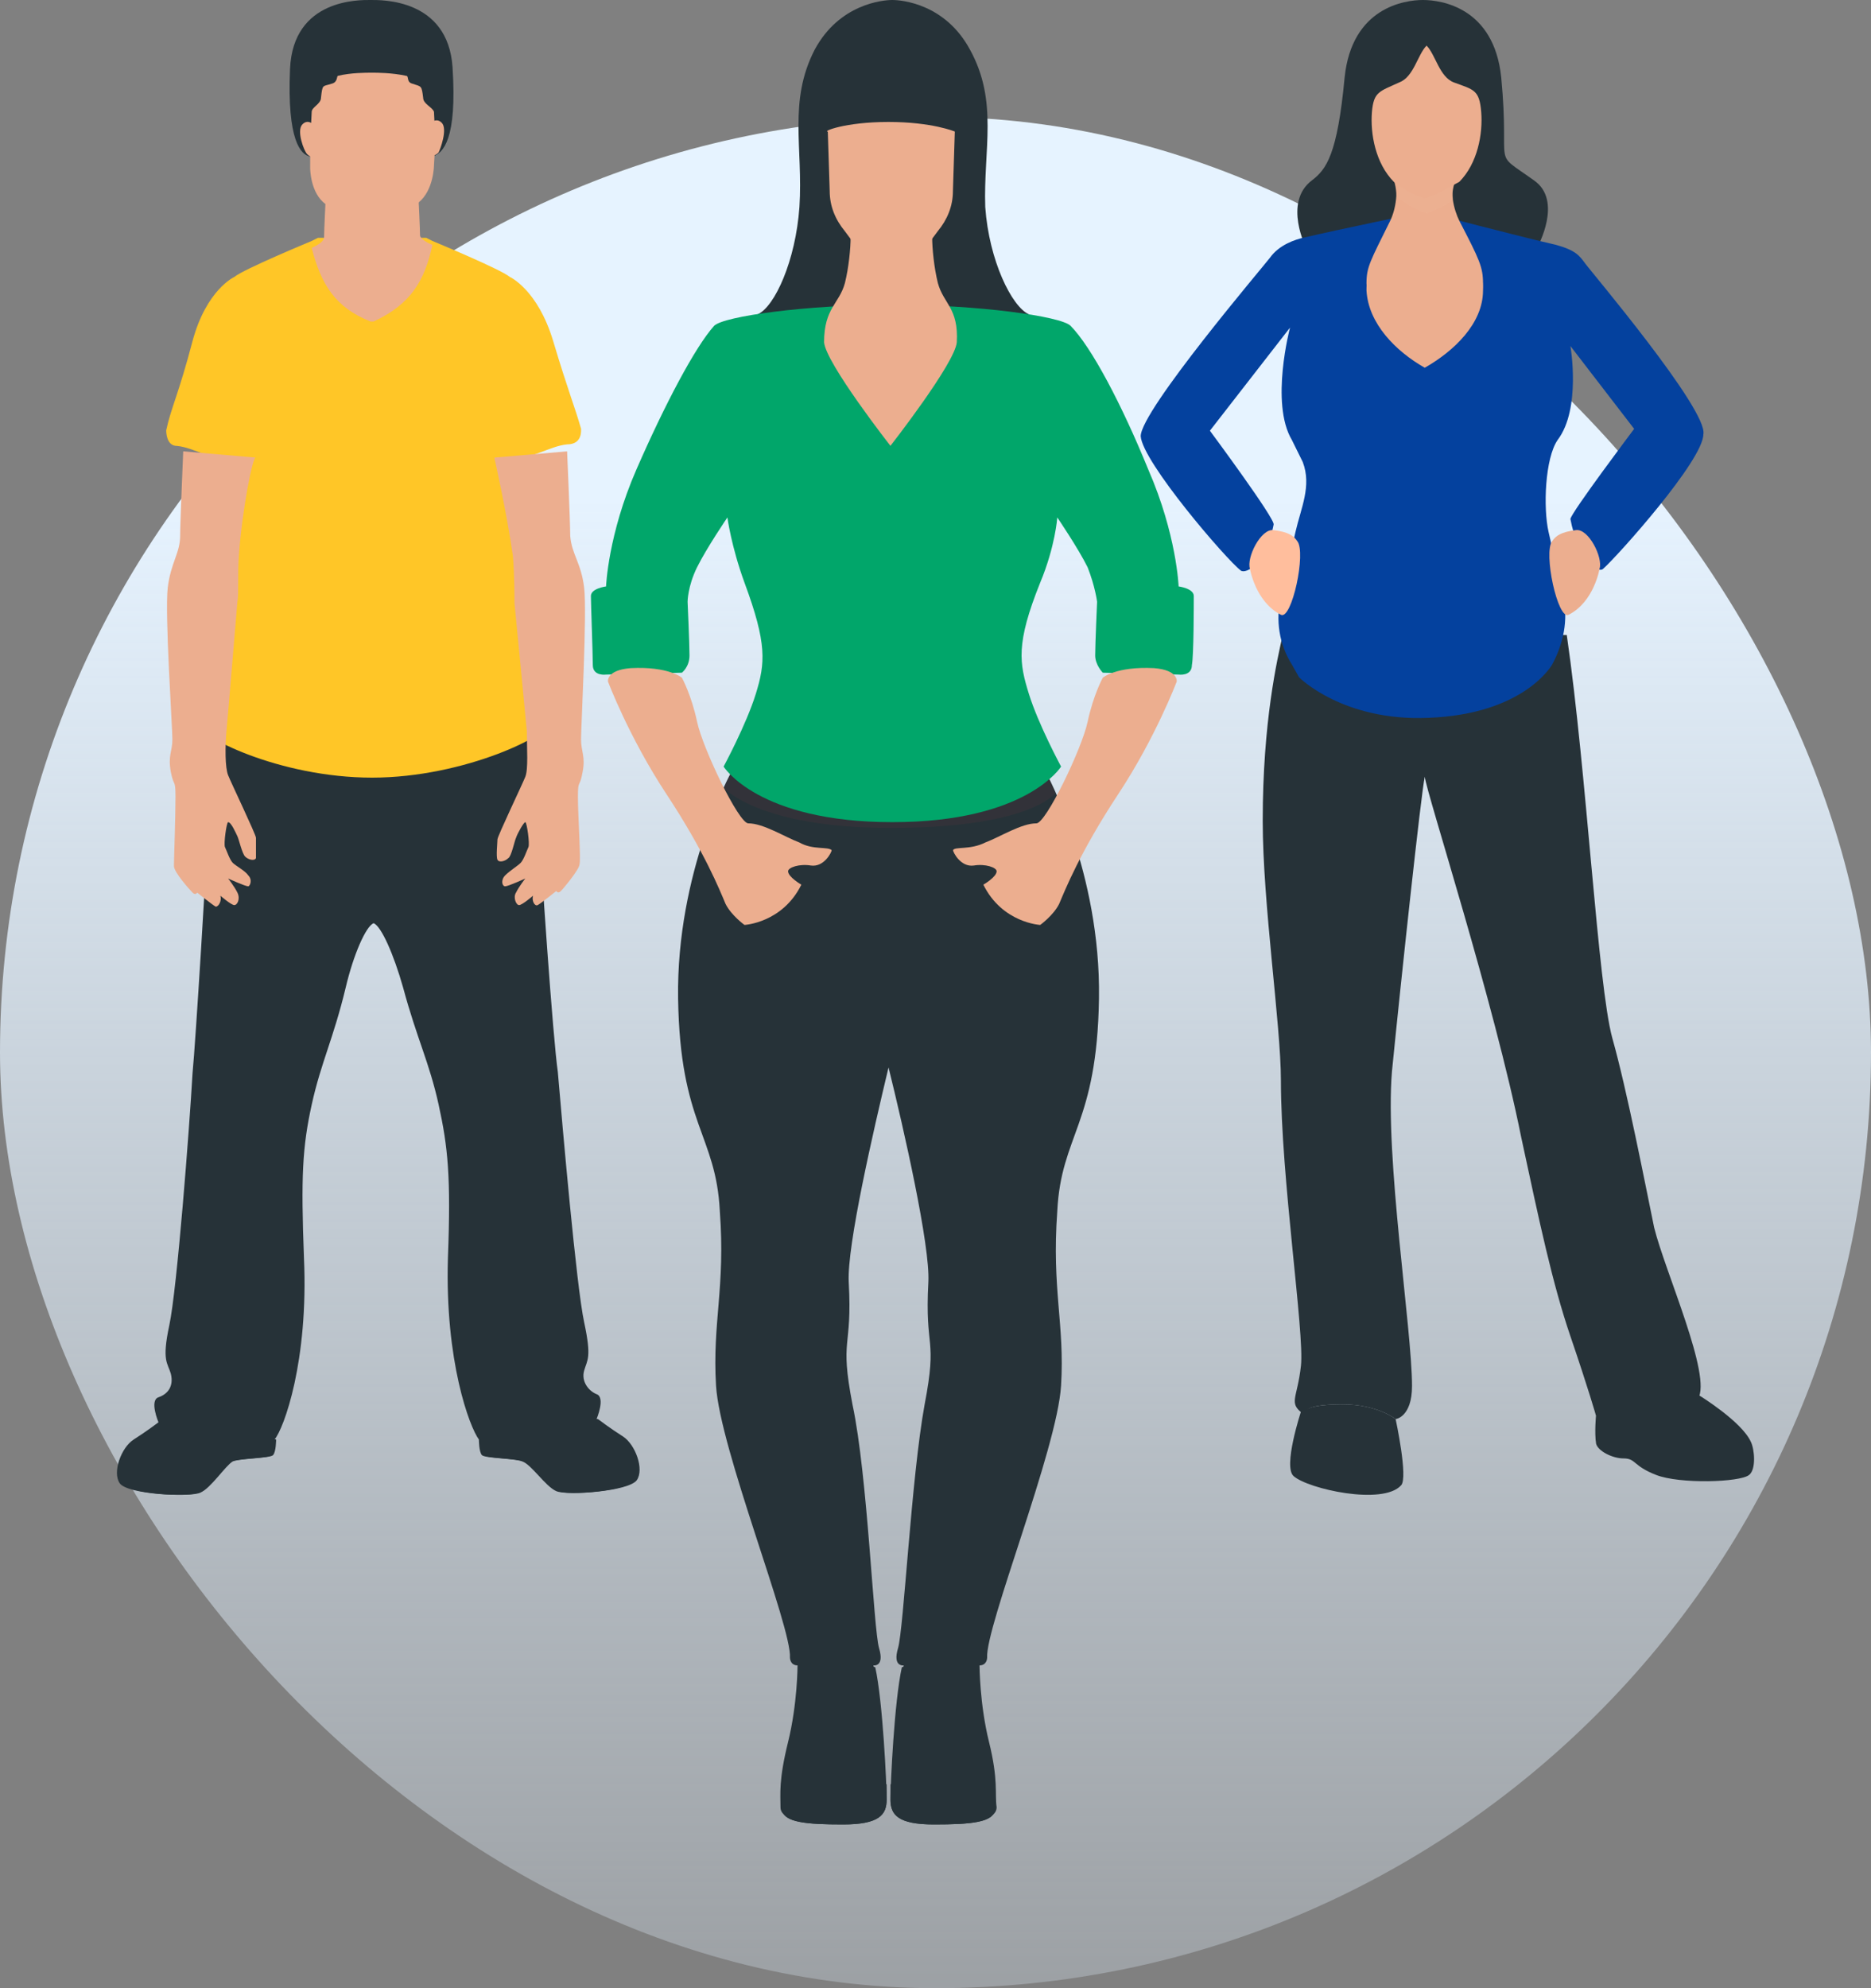
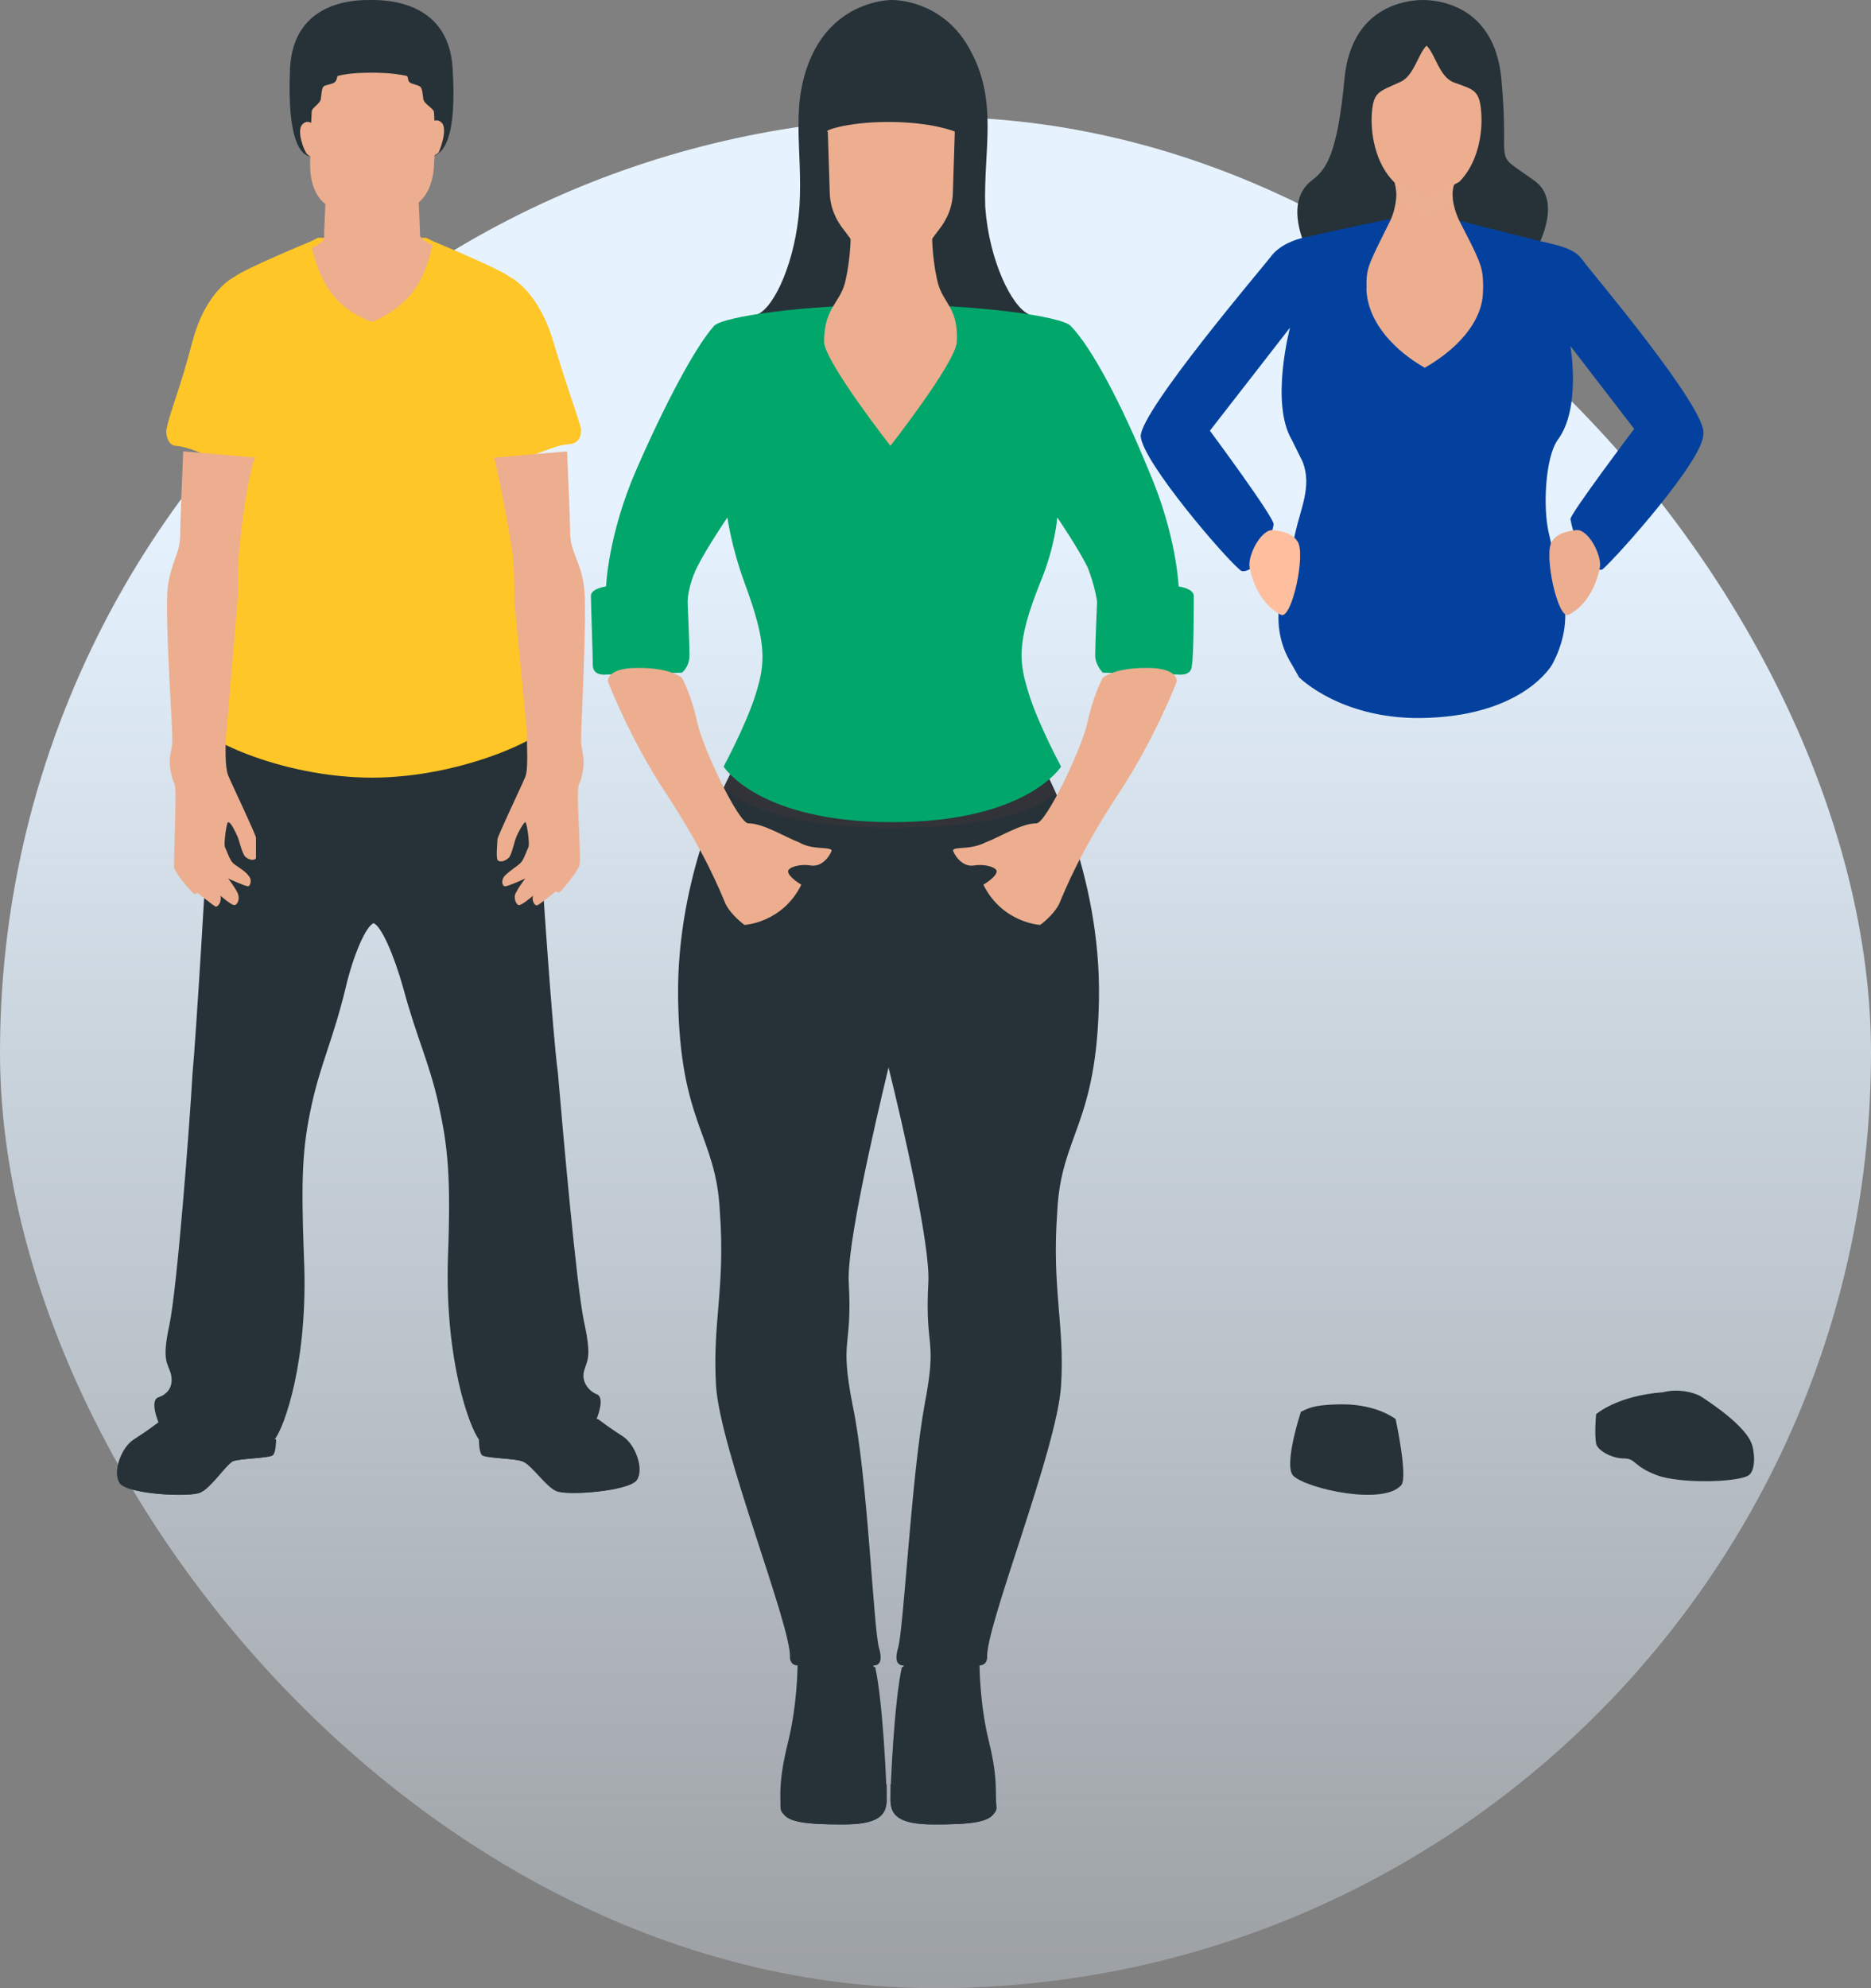
<svg xmlns="http://www.w3.org/2000/svg" width="80" height="85" viewBox="0 0 80 85" fill="none">
  <rect x="0" y="0" width="80" height="85" fill="#808080" stroke="none" />
  <rect y="5" width="80" height="80" rx="40" fill="url(#paint0_linear)" />
  <path d="M12.401 2.943C12.534 -0.067 15.379 0 15.843 0C16.306 0 19.152 -0.067 19.35 2.877C19.549 5.954 18.953 6.556 18.49 6.69C18.358 6.957 18.027 7.158 17.762 7.158H13.99C13.659 7.158 13.394 6.957 13.261 6.69C12.864 6.623 12.269 6.021 12.401 2.943Z" fill="#263238" />
  <path d="M5.717 61.543C6.246 61.208 6.776 60.807 6.776 60.807C6.776 60.807 6.379 59.87 6.776 59.737C7.173 59.603 7.437 59.268 7.305 58.733C7.173 58.265 6.908 58.198 7.239 56.66C7.57 55.121 8.099 48.231 8.232 45.889C8.364 44.552 8.827 36.993 8.96 34.25C9.092 31.44 9.291 30.571 9.291 30.571L15.975 32.845L22.66 30.504C22.66 30.504 22.858 31.44 22.991 34.183C23.123 36.993 23.652 44.485 23.851 45.823C24.05 48.164 24.645 54.987 24.976 56.526C25.307 58.064 25.108 58.131 24.976 58.599C24.844 59.068 25.175 59.469 25.506 59.603C25.903 59.737 25.506 60.673 25.506 60.673C25.506 60.673 26.035 61.075 26.565 61.409C27.094 61.743 27.491 62.814 27.16 63.282C26.829 63.75 24.248 63.951 23.785 63.75C23.322 63.55 22.726 62.613 22.329 62.479C21.998 62.346 20.74 62.346 20.608 62.212C20.476 62.078 20.476 61.543 20.476 61.543C20.078 61.008 19.02 58.198 19.152 53.783C19.284 50.305 19.152 49.034 18.755 47.227C18.358 45.421 17.828 44.418 17.233 42.21C16.835 40.806 16.306 39.602 15.975 39.468C15.644 39.602 15.115 40.806 14.784 42.21C14.254 44.418 13.725 45.421 13.328 47.227C12.931 49.034 12.864 50.305 12.997 53.783C13.195 58.198 12.136 61.075 11.739 61.543C11.739 61.543 11.739 62.078 11.607 62.212C11.475 62.346 10.217 62.346 9.886 62.479C9.555 62.613 8.96 63.55 8.496 63.817C8.033 64.018 5.452 63.884 5.121 63.416C4.79 62.947 5.187 61.877 5.717 61.543Z" fill="#263238" />
  <path d="M7.107 18.396C7.305 17.459 7.636 16.857 8.232 14.583C8.827 12.376 10.019 11.84 10.019 11.84C10.416 11.506 13.328 10.302 13.328 10.302C13.328 10.302 13.46 10.235 13.593 10.168H18.226C18.358 10.235 18.49 10.302 18.49 10.302C18.49 10.302 21.402 11.506 21.799 11.84C21.799 11.84 22.991 12.376 23.653 14.583C24.314 16.791 24.579 17.392 24.844 18.329C24.844 18.396 24.91 18.998 24.248 18.998C23.52 19.065 22.66 19.667 21.866 19.6C21.866 19.6 22.527 25.286 22.991 27.36C23.52 29.433 23.52 30.838 23.52 30.838C23.653 31.373 19.88 33.246 15.909 33.246C11.938 33.246 8.364 31.44 8.43 30.905C8.43 30.905 8.43 29.5 8.894 27.427C9.357 25.353 9.953 19.667 9.953 19.667C9.158 19.734 8.298 19.132 7.57 19.065C7.107 19.065 7.107 18.463 7.107 18.396Z" fill="#FFC627" />
  <path d="M21.601 61.542C22.197 61.743 22.66 61.609 22.859 61.476C24.315 60.338 25.572 60.673 25.572 60.673C25.572 60.673 26.102 61.074 26.631 61.409C27.161 61.743 27.558 62.813 27.227 63.282C26.896 63.75 24.315 63.951 23.851 63.75C23.388 63.549 22.793 62.613 22.395 62.479C22.064 62.345 20.807 62.345 20.675 62.211C20.542 62.078 20.542 61.542 20.542 61.542C20.873 61.409 21.27 61.476 21.601 61.542Z" fill="#263238" />
  <path d="M18.358 5.315C18.358 5.315 18.622 4.981 18.887 5.248C19.152 5.516 18.821 6.385 18.755 6.519C18.622 6.653 18.424 6.72 18.424 6.519C18.424 6.051 18.358 5.315 18.358 5.315Z" fill="#ECAE8F" />
  <path d="M13.328 10.601C13.592 10.467 13.857 10.333 13.857 10.132C13.857 9.865 13.923 8.527 13.923 8.527C13.923 8.527 14.784 9.263 15.909 9.263C17.034 9.263 17.894 8.46 17.894 8.46C17.894 8.46 17.96 9.798 17.96 10.065C17.96 10.199 18.291 10.4 18.49 10.467C18.159 12.005 17.563 13.009 15.975 13.745H15.843C14.32 13.143 13.725 12.139 13.328 10.601Z" fill="#ECAE8F" />
  <path d="M10.813 61.61C10.217 61.81 9.754 61.677 9.555 61.543C8.099 60.406 6.842 60.807 6.842 60.807C6.842 60.807 6.312 61.208 5.783 61.543C5.253 61.877 4.856 62.948 5.187 63.416C5.518 63.884 8.099 64.018 8.563 63.817C9.026 63.617 9.621 62.68 9.952 62.479C10.283 62.346 11.541 62.346 11.673 62.212C11.806 62.078 11.806 61.543 11.806 61.543C11.541 61.476 11.144 61.543 10.813 61.61Z" fill="#263238" />
  <path d="M13.46 5.382C13.46 5.382 13.196 5.047 12.931 5.315C12.666 5.582 12.997 6.452 13.129 6.586C13.262 6.719 13.46 6.786 13.46 6.586C13.46 6.117 13.46 5.382 13.46 5.382Z" fill="#ECAE8F" />
  <path d="M13.328 4.781C13.328 4.58 13.725 4.446 13.725 4.179C13.791 3.577 13.791 3.71 14.188 3.577C14.453 3.51 14.387 3.242 14.453 3.242C14.982 3.108 15.644 3.108 15.909 3.108C16.108 3.108 16.77 3.108 17.365 3.242C17.497 3.242 17.365 3.51 17.63 3.577C18.027 3.71 18.027 3.644 18.093 4.179C18.093 4.446 18.49 4.58 18.556 4.781C18.623 6.052 18.623 6.052 18.556 7.055C18.556 7.055 18.556 8.125 17.895 8.661C17.895 8.661 17.034 9.396 15.975 9.463H15.909H15.843C14.784 9.396 13.924 8.728 13.924 8.728C13.262 8.259 13.262 7.189 13.262 7.189C13.262 6.052 13.262 6.052 13.328 4.781Z" fill="#ECAE8F" />
  <path d="M21.137 19.564L24.248 19.296C24.248 19.296 24.381 22.306 24.381 22.908C24.447 23.711 24.844 24.045 24.976 25.116C25.108 26.186 24.844 31.069 24.844 31.604C24.844 32.14 25.042 32.34 24.91 33.009C24.778 33.745 24.711 33.277 24.711 34.08C24.711 34.882 24.844 36.755 24.778 36.956C24.778 37.157 24.116 37.959 23.983 38.093C23.851 38.227 23.785 38.093 23.785 38.093C23.785 38.093 23.123 38.628 22.991 38.695C22.858 38.762 22.726 38.495 22.792 38.294C22.792 38.294 22.329 38.695 22.196 38.695C22.064 38.695 21.932 38.361 22.064 38.16C22.196 37.892 22.461 37.558 22.461 37.558C22.461 37.558 21.733 37.892 21.601 37.892C21.468 37.892 21.402 37.625 21.601 37.424C21.799 37.224 22.13 37.023 22.263 36.889C22.395 36.755 22.527 36.354 22.593 36.22C22.66 36.086 22.527 35.15 22.461 35.15C22.395 35.15 22.13 35.618 22.064 35.819C21.998 35.953 21.866 36.621 21.733 36.688C21.601 36.822 21.336 36.889 21.27 36.755C21.204 36.621 21.27 36.019 21.27 35.886C21.27 35.752 22.329 33.544 22.461 33.21C22.593 32.875 22.527 32.006 22.527 31.27C22.461 30.534 22.064 26.454 21.998 25.785C21.998 25.584 21.998 24.581 21.932 23.778C21.667 21.905 21.137 19.564 21.137 19.564Z" fill="#ECAE8F" />
  <path d="M10.217 23.711C10.151 24.514 10.217 25.45 10.151 25.718C10.085 26.454 9.754 30.534 9.688 31.203C9.621 31.939 9.621 32.809 9.754 33.143C9.886 33.477 10.945 35.685 10.945 35.819C10.945 35.953 10.945 36.555 10.945 36.688C10.879 36.822 10.614 36.755 10.482 36.621C10.349 36.488 10.217 35.886 10.151 35.752C10.085 35.618 9.886 35.15 9.754 35.15C9.688 35.15 9.555 36.086 9.621 36.22C9.688 36.354 9.82 36.755 9.952 36.889C10.085 37.023 10.482 37.224 10.614 37.424C10.813 37.625 10.68 37.892 10.614 37.892C10.482 37.892 9.754 37.558 9.754 37.558C9.754 37.558 10.018 37.892 10.151 38.16C10.283 38.428 10.151 38.695 10.018 38.695C9.886 38.695 9.423 38.294 9.423 38.294C9.489 38.495 9.357 38.762 9.224 38.762C9.092 38.695 8.43 38.16 8.43 38.16C8.43 38.16 8.364 38.294 8.232 38.16C8.099 38.026 7.437 37.29 7.437 37.023C7.437 36.755 7.504 34.949 7.504 34.08C7.504 33.277 7.437 33.678 7.305 33.009C7.173 32.273 7.371 32.14 7.371 31.604C7.371 31.069 7.04 26.253 7.173 25.116C7.305 24.045 7.702 23.644 7.702 22.908C7.702 22.373 7.834 19.296 7.834 19.296L10.945 19.564C10.813 19.43 10.349 21.838 10.217 23.711Z" fill="#ECAE8F" />
  <path d="M60.92 9.049L55.859 10.623C55.859 10.623 54.847 8.656 56.093 7.712C56.715 7.239 57.183 6.61 57.494 3.305C57.805 0.315 60.063 0 60.842 0C61.62 0 63.878 0.315 64.189 3.305C64.579 7.397 63.722 6.374 65.591 7.712C66.837 8.577 65.746 10.544 65.746 10.544L60.92 9.049Z" fill="#263238" />
-   <path d="M70.729 52.486C70.34 50.598 69.562 46.585 68.939 44.382C68.316 42.099 67.849 33.05 66.992 27.148H54.847C54.614 28.171 53.991 30.847 53.991 35.096C53.991 38.637 54.769 43.831 54.769 46.191C54.769 50.362 55.781 56.972 55.626 58.388C55.47 59.805 55.081 59.962 55.703 60.434C55.859 60.277 55.937 60.041 57.416 60.041C58.895 60.041 59.674 60.67 59.674 60.67C59.674 60.67 60.375 60.592 60.375 59.254C60.375 56.815 59.207 49.496 59.518 45.798C59.908 41.863 60.764 33.916 60.92 33.208V33.129V33.208C60.998 33.916 63.878 42.808 65.046 48.631C65.825 52.251 66.37 54.847 67.148 57.129C67.927 59.411 68.238 60.513 68.238 60.513C68.238 60.513 69.094 59.726 71.119 59.569C71.664 59.569 72.209 59.647 72.598 59.805C73.221 58.86 71.197 54.375 70.729 52.486Z" fill="#263238" />
  <path d="M57.416 60.04C58.895 60.04 59.674 60.67 59.674 60.67C59.674 60.67 60.219 63.188 59.907 63.502C59.129 64.368 55.937 63.66 55.314 63.109C54.847 62.715 55.625 60.355 55.625 60.355C55.859 60.276 56.014 60.04 57.416 60.04Z" fill="#263238" />
  <path d="M72.684 59.676C72.684 59.676 74.475 60.777 74.864 61.643C75.02 61.958 75.097 62.823 74.786 63.059C74.397 63.374 71.828 63.453 70.816 63.059C69.803 62.666 69.959 62.351 69.414 62.351C68.947 62.351 68.324 62.036 68.246 61.722C68.168 61.249 68.246 60.463 68.246 60.463C68.246 60.463 69.103 59.676 71.127 59.518C71.75 59.361 72.373 59.518 72.684 59.676Z" fill="#263238" />
  <path d="M67.771 11.253C67.537 10.938 67.381 10.702 66.525 10.466C65.124 10.152 60.919 9.05 60.919 9.05C60.919 9.05 57.105 9.837 55.781 10.152C55.392 10.23 54.691 10.466 54.302 11.017C54.068 11.332 48.774 17.548 48.774 18.65C48.852 19.752 52.433 23.922 53.056 24.394C53.29 24.552 54.146 24.08 54.458 22.427C54.535 22.191 51.733 18.414 51.733 18.414L55.158 14.007C55.158 14.007 54.302 17.233 55.236 18.807C55.47 19.279 55.703 19.752 55.703 19.752C56.093 20.775 55.625 21.719 55.392 22.742L54.769 25.496C54.535 26.519 54.691 27.542 55.236 28.407L55.547 28.958C55.547 28.958 57.416 30.847 61.075 30.689C65.201 30.532 66.369 28.407 66.369 28.407C66.836 27.542 67.07 26.519 66.836 25.496L66.213 22.742C65.98 21.719 66.058 19.594 66.603 18.807C67.615 17.47 67.148 14.794 67.148 14.794L69.873 18.335C69.873 18.335 67.148 21.955 67.148 22.191C67.459 23.843 68.316 24.552 68.549 24.316C69.172 23.765 72.831 19.673 72.831 18.571C73.065 17.548 67.926 11.489 67.771 11.253Z" fill="#04419E" />
  <path d="M68.393 24.316C68.393 24.316 68.16 25.733 67.07 26.283C66.603 26.52 65.98 23.608 66.369 23.136C66.525 22.9 66.758 22.742 67.381 22.664C67.926 22.585 68.549 23.844 68.393 24.316Z" fill="#ECAE8F" />
  <path d="M59.44 9.443C59.674 8.971 59.83 8.106 59.596 7.397C59.83 7.555 60.375 8.027 60.919 8.106C61.465 7.948 62.087 7.555 62.243 7.397C61.932 8.106 62.165 8.971 62.399 9.443C63.255 11.096 63.411 11.411 63.411 12.119C63.411 13.535 62.165 14.716 60.919 15.424C59.674 14.716 58.506 13.535 58.428 12.119C58.428 11.411 58.584 11.175 59.44 9.443Z" fill="#ECAE8F" />
  <path d="M59.44 9.741C59.674 9.269 59.83 8.404 59.596 7.695C59.83 7.853 60.375 8.325 60.919 8.404C61.465 8.246 62.087 7.853 62.243 7.695C61.932 8.404 62.165 9.269 62.399 9.741C63.255 11.394 63.411 11.709 63.411 12.417C63.411 13.833 62.165 15.014 60.919 15.722C59.674 15.014 58.506 13.833 58.428 12.417C58.428 11.709 58.584 11.472 59.44 9.741Z" fill="#ECAE8F" />
  <g opacity="0.3">
    <path opacity="0.3" d="M62.165 8.499C61.931 8.735 61.386 8.971 60.997 9.128C60.53 8.971 60.063 8.656 59.829 8.499C59.829 8.184 59.829 7.79 59.674 7.476C59.907 7.633 60.452 8.105 60.997 8.184C61.542 8.026 62.165 7.633 62.321 7.476C62.165 7.79 62.087 8.105 62.165 8.499Z" fill="#F2C4AE" />
  </g>
  <path d="M60.919 8.481C60.374 8.324 59.751 7.931 59.596 7.773C58.817 6.986 58.584 5.727 58.661 4.783C58.739 3.917 58.973 3.917 59.829 3.524C60.452 3.288 60.608 2.344 60.997 1.95C61.386 2.344 61.542 3.288 62.165 3.524C63.021 3.839 63.255 3.839 63.333 4.783C63.41 5.727 63.177 6.986 62.398 7.773C62.087 7.931 61.464 8.324 60.919 8.481Z" fill="#ECAE8F" />
  <path d="M53.445 24.316C53.445 24.316 53.679 25.733 54.769 26.283C55.236 26.52 55.859 23.608 55.469 23.136C55.314 22.9 55.08 22.742 54.457 22.664C53.912 22.585 53.289 23.844 53.445 24.316Z" fill="#FFBE9D" />
  <path d="M28.994 42.687C28.913 37.279 31.264 33.019 31.264 33.019L37.992 33.264L44.721 33.019C44.721 33.019 47.072 37.279 46.99 42.687C46.909 48.094 45.369 48.504 45.207 51.781C44.964 55.14 45.531 56.615 45.369 59.237C45.207 61.941 42.127 69.561 42.208 70.871C42.208 70.871 42.208 71.199 41.883 71.199C41.883 71.199 41.883 72.838 42.289 74.477C42.694 76.115 42.532 76.689 42.613 77.262C42.613 77.836 41.559 77.918 40.019 77.918C38.479 77.918 38.155 77.508 38.155 76.853C38.155 76.197 38.317 72.674 38.641 71.199C38.641 71.199 38.155 71.281 38.398 70.462C38.641 69.643 38.965 63.17 39.533 60.056C40.1 57.107 39.533 57.762 39.695 54.813C39.776 53.256 38.641 48.258 37.992 45.636C37.344 48.34 36.209 53.256 36.29 54.813C36.452 57.762 35.885 57.107 36.452 60.056C37.101 63.088 37.344 69.643 37.587 70.462C37.83 71.281 37.344 71.199 37.344 71.199C37.668 72.756 37.83 76.197 37.83 76.853C37.83 77.508 37.506 77.918 35.966 77.918C34.426 77.918 33.372 77.836 33.372 77.262C33.372 76.689 33.291 76.115 33.696 74.477C34.101 72.838 34.101 71.199 34.101 71.199C33.777 71.199 33.777 70.871 33.777 70.871C33.858 69.561 30.778 61.941 30.616 59.237C30.454 56.533 31.021 55.059 30.778 51.781C30.616 48.504 29.076 48.094 28.994 42.687Z" fill="#263238" />
  <path d="M41.802 71.282C41.802 71.282 41.802 72.921 42.208 74.559C42.613 76.198 42.451 76.771 42.532 77.345C42.532 77.918 41.478 78 39.938 78C38.398 78 38.074 77.591 38.074 76.935C38.074 76.28 38.236 72.757 38.56 71.282C38.56 71.282 39.37 70.954 40.181 70.954C40.992 70.954 41.883 71.282 41.802 71.282Z" fill="#263238" />
  <path d="M42.532 76.279C42.532 76.771 42.532 77.017 42.532 77.344C42.532 77.918 41.478 78 39.938 78C38.398 78 38.074 77.59 38.074 76.935C38.074 76.771 38.074 76.607 38.074 76.279C38.074 76.279 39.857 76.525 40.83 76.525C41.883 76.525 42.532 76.279 42.532 76.279Z" fill="#263238" />
  <path d="M34.182 71.282C34.182 71.282 34.182 72.921 33.777 74.559C33.372 76.198 33.534 76.771 33.453 77.345C33.453 77.918 34.507 78 36.047 78C37.587 78 37.911 77.591 37.911 76.935C37.911 76.28 37.749 72.757 37.425 71.282C37.425 71.282 36.614 70.954 35.804 70.954C34.993 70.954 34.182 71.282 34.182 71.282Z" fill="#263238" />
  <path d="M33.453 76.279C33.453 76.279 34.182 76.525 35.155 76.525C36.371 76.525 37.911 76.279 37.911 76.279C37.911 76.607 37.911 76.853 37.911 76.935C37.911 77.59 37.587 78 36.047 78C34.507 78 33.453 77.918 33.453 77.344C33.453 77.099 33.453 76.771 33.453 76.279Z" fill="#263238" />
  <g opacity="0.3">
    <path opacity="0.3" d="M30.94 33.674C30.94 33.674 31.102 33.428 31.264 33.019L37.992 33.264L44.721 33.019C44.721 33.019 44.883 33.346 45.126 33.92C44.559 34.493 42.775 35.395 38.074 35.395C32.399 35.395 30.94 33.674 30.94 33.674Z" fill="#AE3940" />
  </g>
  <path d="M32.399 13.437C33.129 13.109 34.02 11.143 34.182 8.849C34.344 6.309 33.696 4.342 34.831 2.13C35.885 0.164 37.749 0 38.154 0C38.56 0 40.424 0.164 41.478 2.13C42.694 4.342 42.045 6.391 42.127 8.849C42.289 11.143 43.261 13.109 43.991 13.437C42.856 13.601 33.696 13.601 32.399 13.437Z" fill="#263238" />
  <path d="M25.914 25.072C25.914 25.072 25.995 22.859 27.211 20.074C28.427 17.288 29.724 14.83 30.535 13.929C30.94 13.519 34.507 13.027 38.155 13.027C41.803 13.027 45.369 13.519 45.775 13.929C46.666 14.83 47.963 17.288 49.098 20.074C50.314 22.859 50.395 25.072 50.395 25.072C50.395 25.072 51.044 25.153 51.044 25.481C51.044 25.809 51.044 28.021 50.963 28.431C50.963 28.922 50.395 28.84 50.395 28.84L47.153 28.759C47.153 28.759 46.828 28.431 46.828 28.021C46.828 27.529 46.909 25.727 46.909 25.727C46.909 25.727 46.828 25.072 46.504 24.252C46.099 23.433 45.207 22.122 45.207 22.122C45.207 22.122 45.126 23.351 44.477 24.908C43.424 27.529 43.586 28.349 43.991 29.66C44.397 30.971 45.369 32.773 45.369 32.773C45.369 32.773 43.91 35.149 38.155 35.149C32.399 35.149 30.94 32.773 30.94 32.773C30.94 32.773 31.913 30.971 32.318 29.66C32.723 28.349 32.804 27.529 31.832 24.908C31.264 23.351 31.102 22.122 31.102 22.122C31.102 22.122 30.21 23.433 29.805 24.252C29.4 25.072 29.4 25.727 29.4 25.727C29.4 25.727 29.481 27.529 29.481 28.021C29.481 28.513 29.157 28.759 29.157 28.759L25.914 28.84C25.914 28.84 25.347 28.922 25.347 28.431C25.347 27.939 25.266 25.809 25.266 25.481C25.266 25.153 25.914 25.072 25.914 25.072Z" fill="#01A66A" />
  <path d="M34.183 36.02C33.535 35.774 32.643 35.2 31.994 35.2C31.589 35.2 30.049 32.005 29.806 30.858C29.563 29.711 29.157 28.974 29.157 28.974C29.157 28.974 28.59 28.482 26.969 28.564C25.915 28.646 25.996 29.137 25.996 29.137C25.996 29.137 26.887 31.514 28.509 33.971C30.13 36.429 30.779 38.068 31.022 38.642C31.265 39.133 31.832 39.543 31.832 39.543C31.832 39.543 33.454 39.461 34.264 37.822C34.264 37.822 33.697 37.495 33.697 37.249C33.697 37.085 34.183 36.921 34.67 37.003C35.237 37.085 35.561 36.429 35.561 36.347C35.399 36.184 34.751 36.347 34.183 36.02Z" fill="#ECAE8F" />
  <path d="M36.128 12.096C36.29 11.441 36.371 10.621 36.371 10.13L37.02 10.949C37.263 11.277 37.587 11.441 37.992 11.441H38.235C38.641 11.441 38.965 11.277 39.208 10.949L39.857 10.13C39.857 10.621 39.938 11.441 40.1 12.096C40.343 12.998 40.992 13.161 40.91 14.636C40.829 15.537 38.073 19.061 38.073 19.061C38.073 19.061 35.317 15.537 35.236 14.636C35.236 13.161 35.885 12.998 36.128 12.096Z" fill="#ECAE8F" />
  <path d="M37.989 5.214C39.853 5.214 40.826 5.624 40.826 5.624L40.745 8.163C40.745 8.819 40.502 9.392 40.097 9.884L39.853 10.212L39.205 11.031C38.962 11.359 38.638 11.523 38.232 11.523H37.989C37.584 11.523 37.259 11.359 37.016 11.031L36.368 10.212L36.124 9.884C35.719 9.392 35.476 8.819 35.476 8.163L35.395 5.624C35.152 5.624 36.124 5.214 37.989 5.214Z" fill="#ECAE8F" />
  <path d="M42.127 36.02C42.776 35.774 43.667 35.2 44.316 35.2C44.721 35.2 46.261 32.005 46.505 30.858C46.748 29.711 47.153 28.974 47.153 28.974C47.153 28.974 47.72 28.482 49.342 28.564C50.395 28.646 50.314 29.137 50.314 29.137C50.314 29.137 49.423 31.514 47.801 33.971C46.18 36.429 45.532 38.068 45.288 38.642C45.045 39.133 44.478 39.543 44.478 39.543C44.478 39.543 42.857 39.461 42.046 37.822C42.046 37.822 42.614 37.495 42.614 37.249C42.614 37.085 42.127 36.921 41.641 37.003C41.073 37.085 40.749 36.429 40.749 36.347C40.83 36.184 41.479 36.347 42.127 36.02Z" fill="#ECAE8F" />
  <defs>
    <linearGradient id="paint0_linear" x1="40" y1="5" x2="40" y2="111" gradientUnits="userSpaceOnUse">
      <stop offset="0.151" stop-color="#E6F3FF" />
      <stop offset="1" stop-color="#E2F1FF" stop-opacity="0" />
    </linearGradient>
  </defs>
</svg>